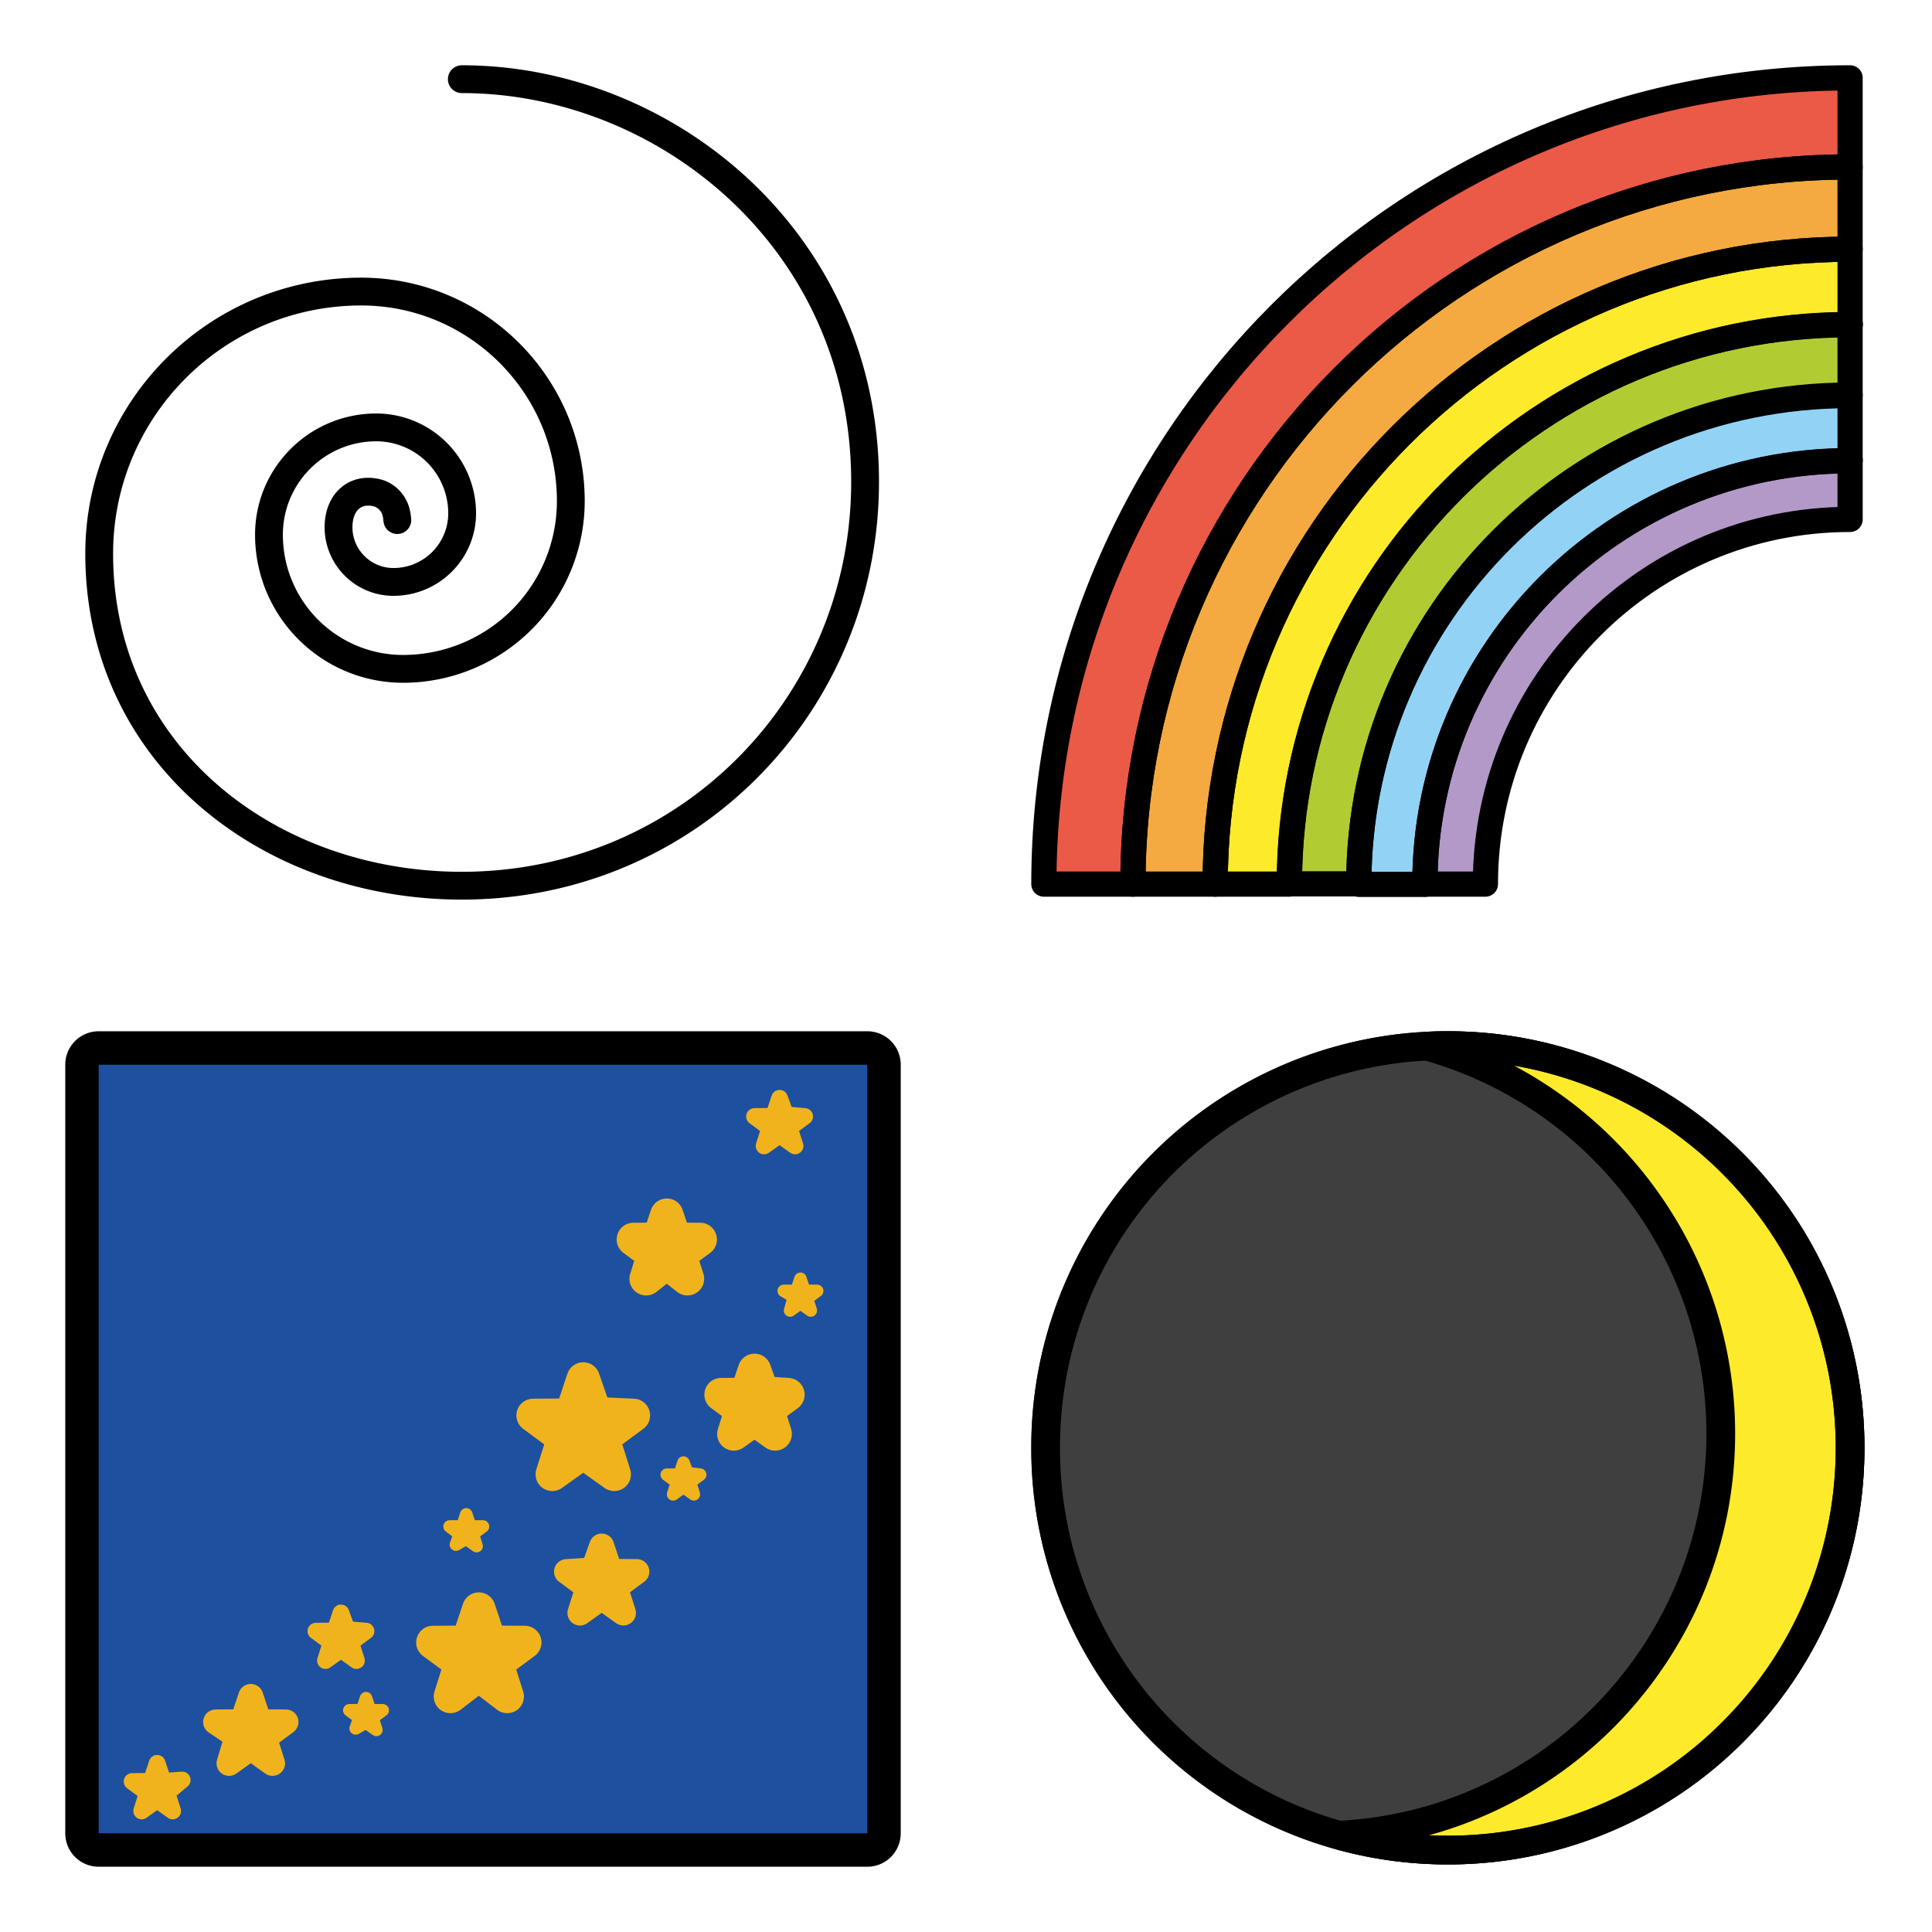
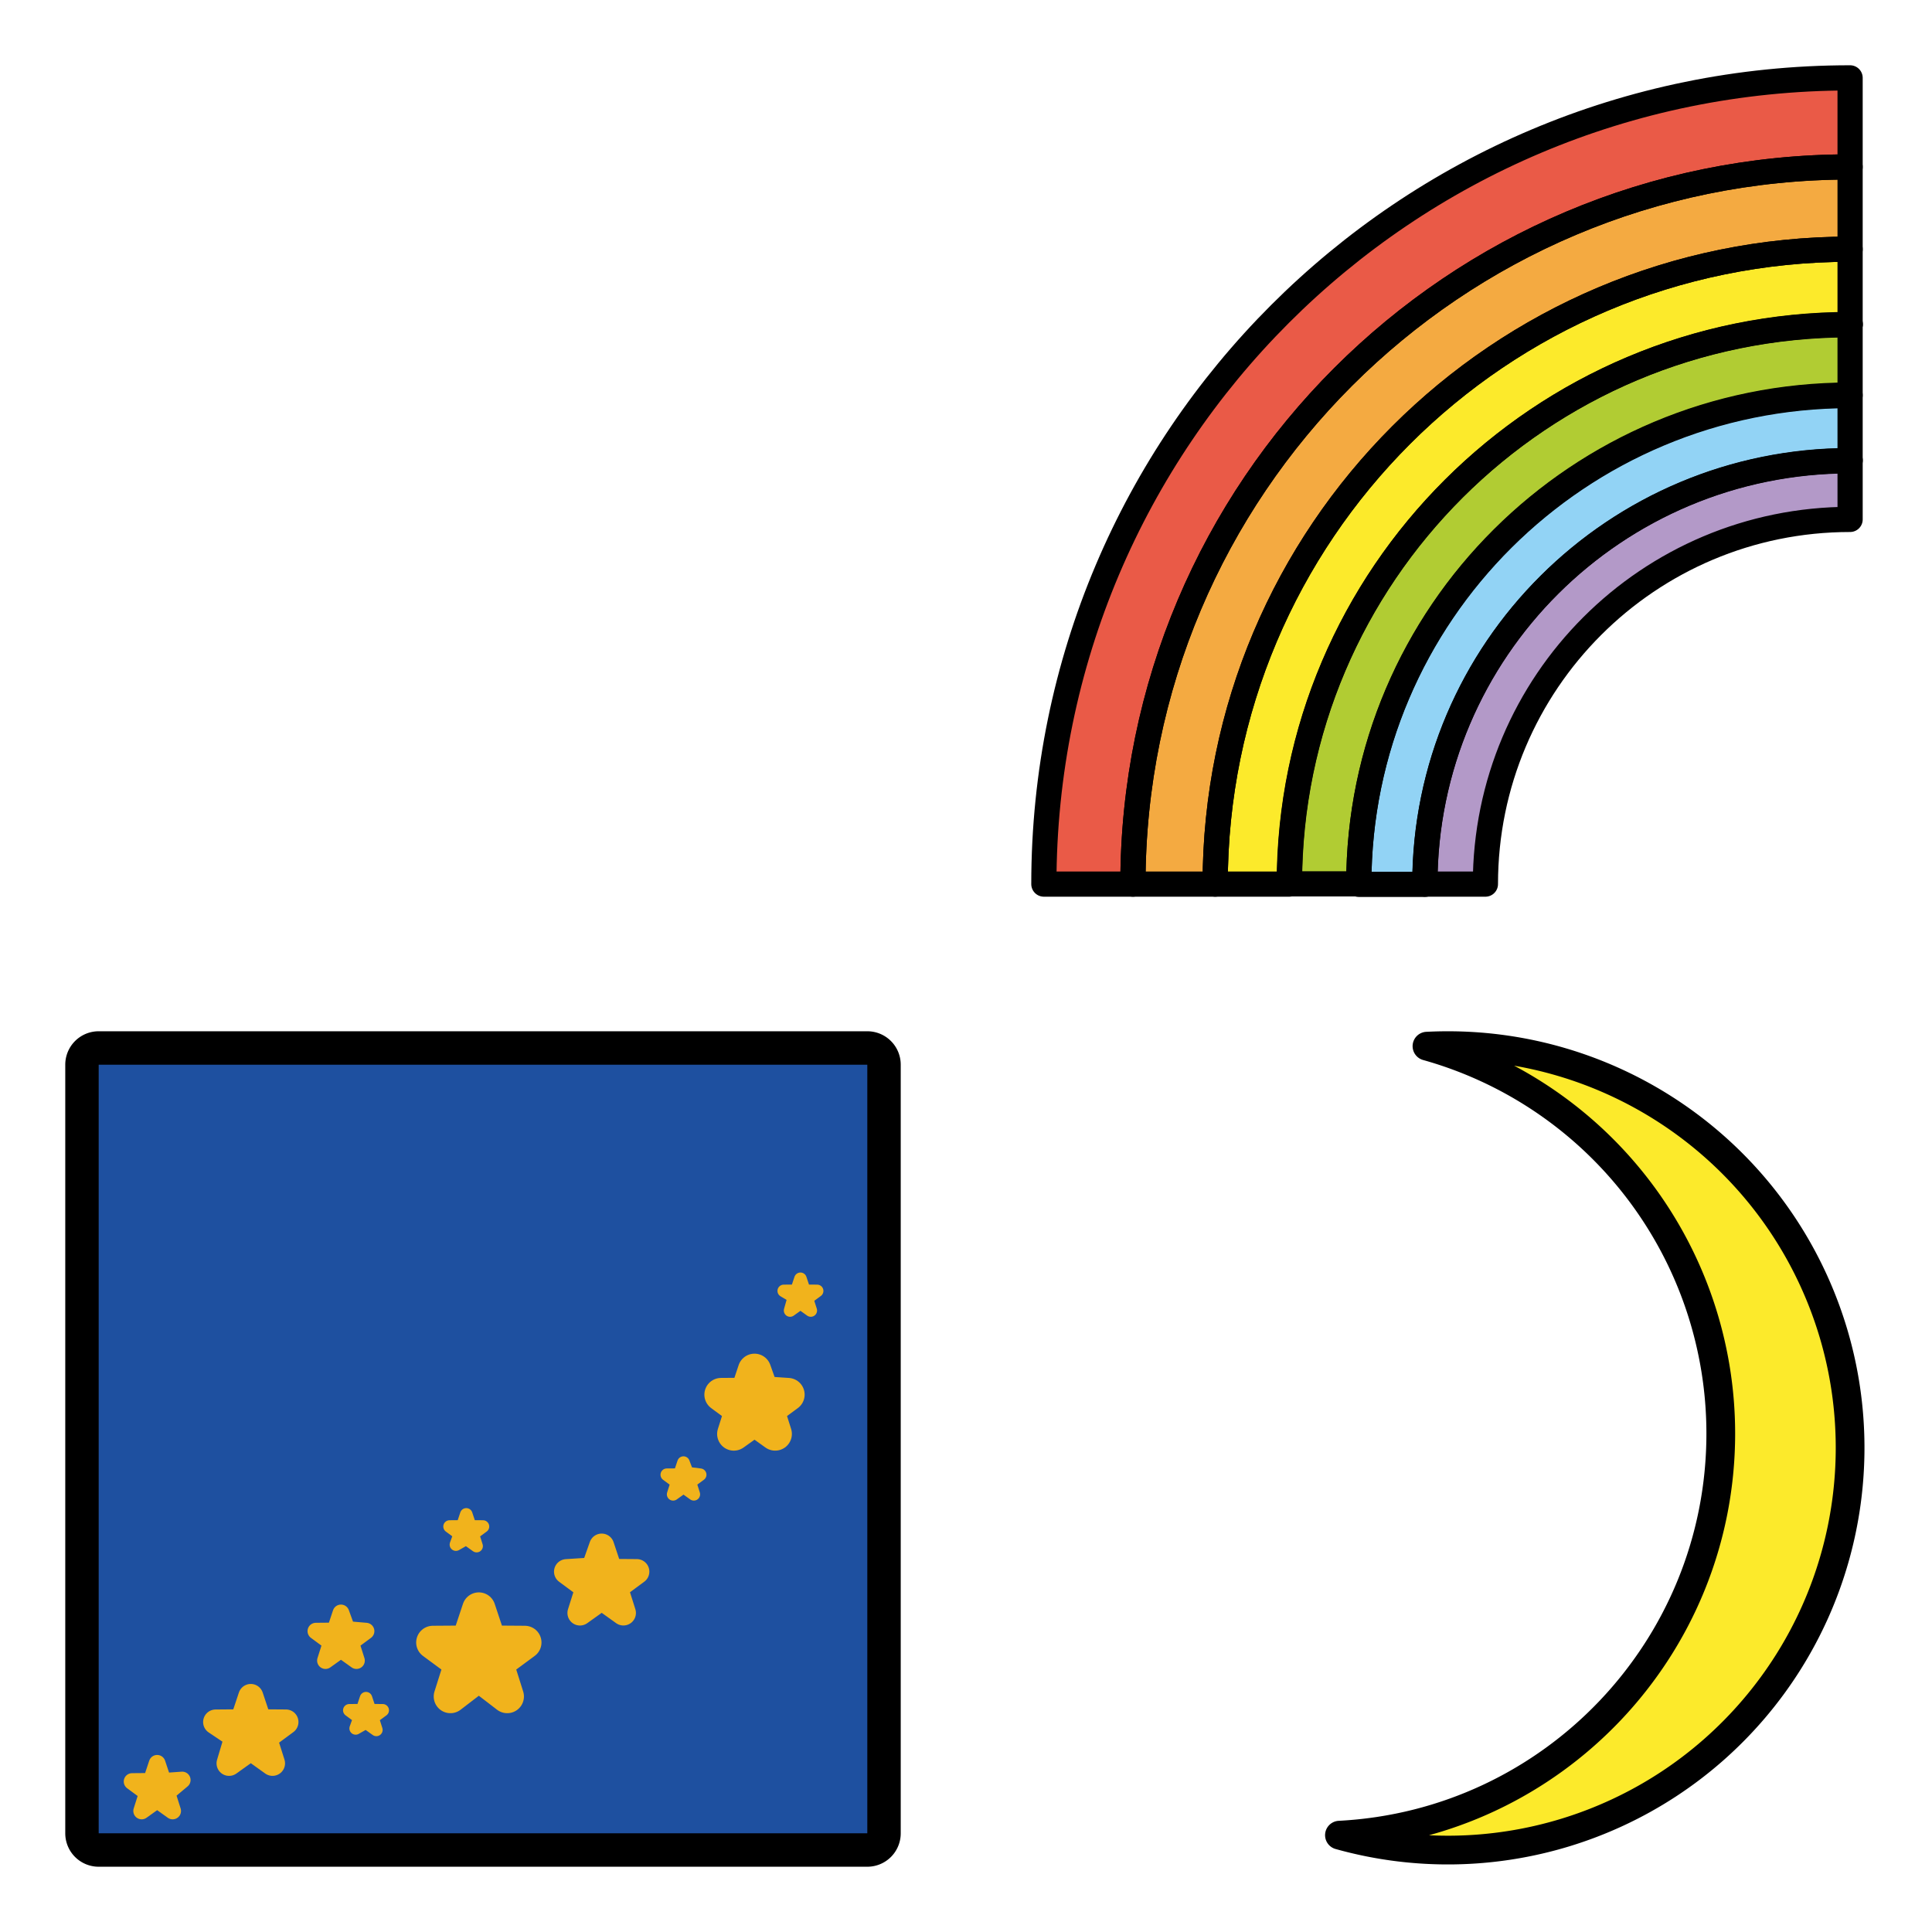
<svg xmlns="http://www.w3.org/2000/svg" xmlns:xlink="http://www.w3.org/1999/xlink" width="148" height="148">
  <style>.F{stroke-linecap:round}.G{stroke-linejoin:round}.H{stroke-width:4.167}.I{fill-rule:nonzero}.J{overflow:visible}.K{stroke-width:2.083}.L{stroke-width:1.563}.M{stroke-width:3.125}</style>
  <g fill="#fff" fill-rule="evenodd" stroke="#000">
    <svg width="64" height="64" x="5" y="5" viewBox="0 0 119.167 125.167">
      <use xlink:href="#A" x="2.083" y="2.083" class="F G" />
      <symbol id="A" class="J">
-         <path d="M54.327 0c30.469 0 60.417 24.131 60.417 60.329 0 33.333-26.562 60.504-60.417 60.504C25.463 120.833 0 101.258 0 71.075c0-21.679 17.575-39.254 39.254-39.254 17.344 0 31.402 14.063 31.402 31.402a25.13 25.13 0 0 1-25.123 25.123c-11.098-.003-20.094-8.999-20.098-20.098.002-8.879 7.2-16.077 16.079-16.079a12.88 12.88 0 0 1 12.862 12.863c-.001 5.682-4.607 10.288-10.29 10.29-4.546 0-8.246-3.687-8.229-8.229.01-3.75 2.527-5.988 5.883-5.09.558.15 1.367.575 1.958 1.319.744.931.887 1.881.967 2.733" fill="none" class="F G H" />
-       </symbol>
+         </symbol>
    </svg>
    <svg width="64" height="64" x="79" y="5" viewBox="0 0 138.167 138.167">
      <use xlink:href="#B" x="2.083" y="2.083" class="F G" />
      <symbol id="B" class="J">
        <g stroke="none" class="I">
          <use xlink:href="#C" fill="#ea5a47" />
          <use xlink:href="#D" fill="#f4aa41" />
          <use xlink:href="#E" fill="#fcea2b" />
          <use xlink:href="#F" fill="#b1cc33" />
          <use xlink:href="#G" fill="#92d3f5" />
          <use xlink:href="#H" fill="#b399c8" />
        </g>
        <g fill="none" class="F G H">
          <use xlink:href="#C" />
          <use xlink:href="#D" />
          <use xlink:href="#E" />
          <use xlink:href="#F" />
          <use xlink:href="#G" />
          <use xlink:href="#H" />
        </g>
      </symbol>
      <defs>
        <path id="C" d="M133.333 0v14.729c-65.5 0-118.604 53.125-118.604 118.604H0C0 59.688 59.688 0 133.333 0z" />
        <path id="D" d="M133.333 14.729v13.604c-58 0-105 47-105 105H14.729c0-65.5 53.125-118.604 118.604-118.604z" />
        <path id="E" d="M133.333 28.333v12.5c-51.125 0-92.75 41.458-92.75 92.5h-12.25c0-58 47-105 105-105z" />
        <path id="F" d="M133.333 40.834v11.625c-44.875 0-81.25 36.208-81.25 80.833H40.625c0-51.042 41.625-92.5 92.75-92.5z" />
        <path id="G" d="M133.333 52.5v10.833C94.5 63.333 63 94.688 63 133.375H52.083c0-44.646 36.396-80.833 81.25-80.833z" />
        <path id="H" d="M133.334 63.292v9.729C100 73.021 73.021 100 73.021 133.334h-10c0-38.688 31.5-70.042 70.333-70.042z" />
      </defs>
    </svg>
    <svg width="64" height="64" x="5" y="79" viewBox="0 0 104.167 104.167">
      <use xlink:href="#I" x="2.083" y="2.083" class="F G" />
      <symbol id="I" class="J">
        <g class="I">
          <g fill="#000">
            <g class="F G">
              <use xlink:href="#J" class="K" />
              <use xlink:href="#K" class="L" />
              <use xlink:href="#L" class="H" />
              <use xlink:href="#M" class="M" />
            </g>
            <g class="F G H">
              <use xlink:href="#N" />
              <use xlink:href="#O" />
              <use xlink:href="#P" />
            </g>
            <g class="F G L">
              <use xlink:href="#Q" />
              <use xlink:href="#R" />
              <use xlink:href="#Q" x="-12.5" y="22.916" />
            </g>
            <g class="F G K">
              <use xlink:href="#S" />
              <use xlink:href="#T" />
            </g>
            <use xlink:href="#U" class="F G M" />
          </g>
          <use xlink:href="#V" fill="#1e50a0" stroke="none" />
        </g>
        <g stroke="#f1b31c" fill="#f1b31c">
          <g class="F G I">
            <use xlink:href="#J" class="K" />
            <use xlink:href="#K" class="L" />
            <use xlink:href="#L" class="H" />
            <use xlink:href="#M" class="M" />
          </g>
          <g class="F G H I">
            <use xlink:href="#N" />
            <use xlink:href="#O" />
            <use xlink:href="#P" />
          </g>
          <g class="F G I L">
            <use xlink:href="#Q" />
            <use xlink:href="#R" />
            <use xlink:href="#Q" x="-12.5" y="22.916" />
          </g>
          <g class="F G I K">
            <use xlink:href="#S" />
            <use xlink:href="#T" />
          </g>
          <use xlink:href="#U" class="F G I M" />
        </g>
        <use xlink:href="#V" fill="none" stroke-miterlimit="10" stroke-linejoin="miter" class="F H" />
      </symbol>
      <defs>
-         <path id="J" d="M86.979 10.834l1.931 1.381-.717-2.263 1.91-1.41-2.375-.208-.75-2.063-.75 2.25-2.375.021 1.91 1.41-.717 2.263 1.931-1.381z" />
        <path id="K" d="M89.584 31.813l1.287.921-.479-1.508 1.271-.937-1.583-.012-.5-1.5-.5 1.5-1.583.012 1.271.75-.479 1.696 1.287-.921z" />
-         <path id="L" d="M72.917 26.746l2.575 2.027-.958-3.017 2.55-1.881-3.167-.021-1-3.004-1 3.004-3.167.021 2.548 1.881-.958 3.017 2.577-2.027z" />
        <path id="M" d="M64.798 68.504l2.708 1.938-1.006-3.173 2.679-1.979-3.329-.025-1.052-3.158-1.052 2.971-3.329.215 2.677 1.979-1.004 3.173 2.708-1.937z" />
        <path id="N" d="M83.854 46.279l2.575 1.842-.958-3.021 2.548-1.879-3.167-.212-1-2.812-1 3-3.167.025 2.548 1.879-.958 3.021 2.575-1.842z" />
-         <path id="O" d="M62.5 50.4l3.862 2.76-1.433-4.527 3.821-2.821L64 45.59l-1.5-4.319-1.5 4.506-4.75.035 3.821 2.819-1.433 4.527L62.5 50.4z" />
        <path id="P" d="M49.479 78.137l3.542 2.719-1.312-4.15 3.5-2.583-4.354-.031-1.375-4.131-1.375 4.131-4.354.031 3.5 2.583-1.312 4.15 3.542-2.719z" />
        <path id="Q" d="M47.917 61.188l1.288.921-.479-1.508 1.271-.937-1.583-.013-.5-1.5-.5 1.5-1.583.013 1.271.938-.479 1.321 1.288-.733z" />
        <path id="R" d="M75.001 54.73l1.287.921-.479-1.508 1.271-.937-1.583-.2-.5-1.312-.5 1.5-1.583.013 1.271.938-.479 1.508 1.287-.921z" />
        <path id="S" d="M9.375 93.751l1.931 1.381-.717-2.262 1.91-1.598-2.375.167-.75-2.25-.75 2.25-2.375.021 1.91 1.41-.717 2.262 1.931-1.381z" />
        <path id="T" d="M32.292 75.001l1.931 1.381-.717-2.262 1.91-1.41-2.375-.204-.75-2.067-.75 2.25-2.375.021 1.91 1.41-.717 2.262 1.931-1.381z" />
        <path id="U" d="M21.048 87.254l2.708 1.938-1.006-3.173 2.679-1.979-3.329-.025-1.052-3.158-1.052 3.158-3.329.027 2.677 1.792-1.004 3.36 2.708-1.937z" />
        <path id="V" d="M0 2.083A2.08 2.08 0 0 1 2.083 0h95.833A2.08 2.08 0 0 1 100 2.083v95.833A2.08 2.08 0 0 1 97.917 100H2.083A2.08 2.08 0 0 1 0 97.917z" />
      </defs>
    </svg>
    <svg width="64" height="64" x="79" y="79" viewBox="0 0 121.167 121.167">
      <use xlink:href="#W" x="2.083" y="2.083" class="F G" />
      <symbol id="W" class="J">
        <g class="I">
          <use xlink:href="#X" fill="#3f3f3f" stroke="#3f3f3f" class="F G H" />
          <use xlink:href="#Y" fill="#fcea2b" stroke="none" />
        </g>
        <g fill="none" class="F G H">
          <use xlink:href="#X" />
          <use xlink:href="#Y" />
        </g>
      </symbol>
      <defs>
-         <path id="X" d="M0 58.333A58.21 58.21 0 0 1 58.333 0a58.21 58.21 0 0 1 58.333 58.333 58.21 58.21 0 0 1-58.333 58.333A58.21 58.21 0 0 1 0 58.333z" />
        <path id="Y" d="M97.916 56.25c0 31.04-24.306 56.643-55.304 58.256 21.907 6.134 45.382-1.028 60.134-18.346s18.091-41.633 8.551-62.287S81.083-.003 58.333 0q-1.521 0-3.027.077a58.35 58.35 0 0 1 42.61 56.173z" />
      </defs>
    </svg>
  </g>
</svg>